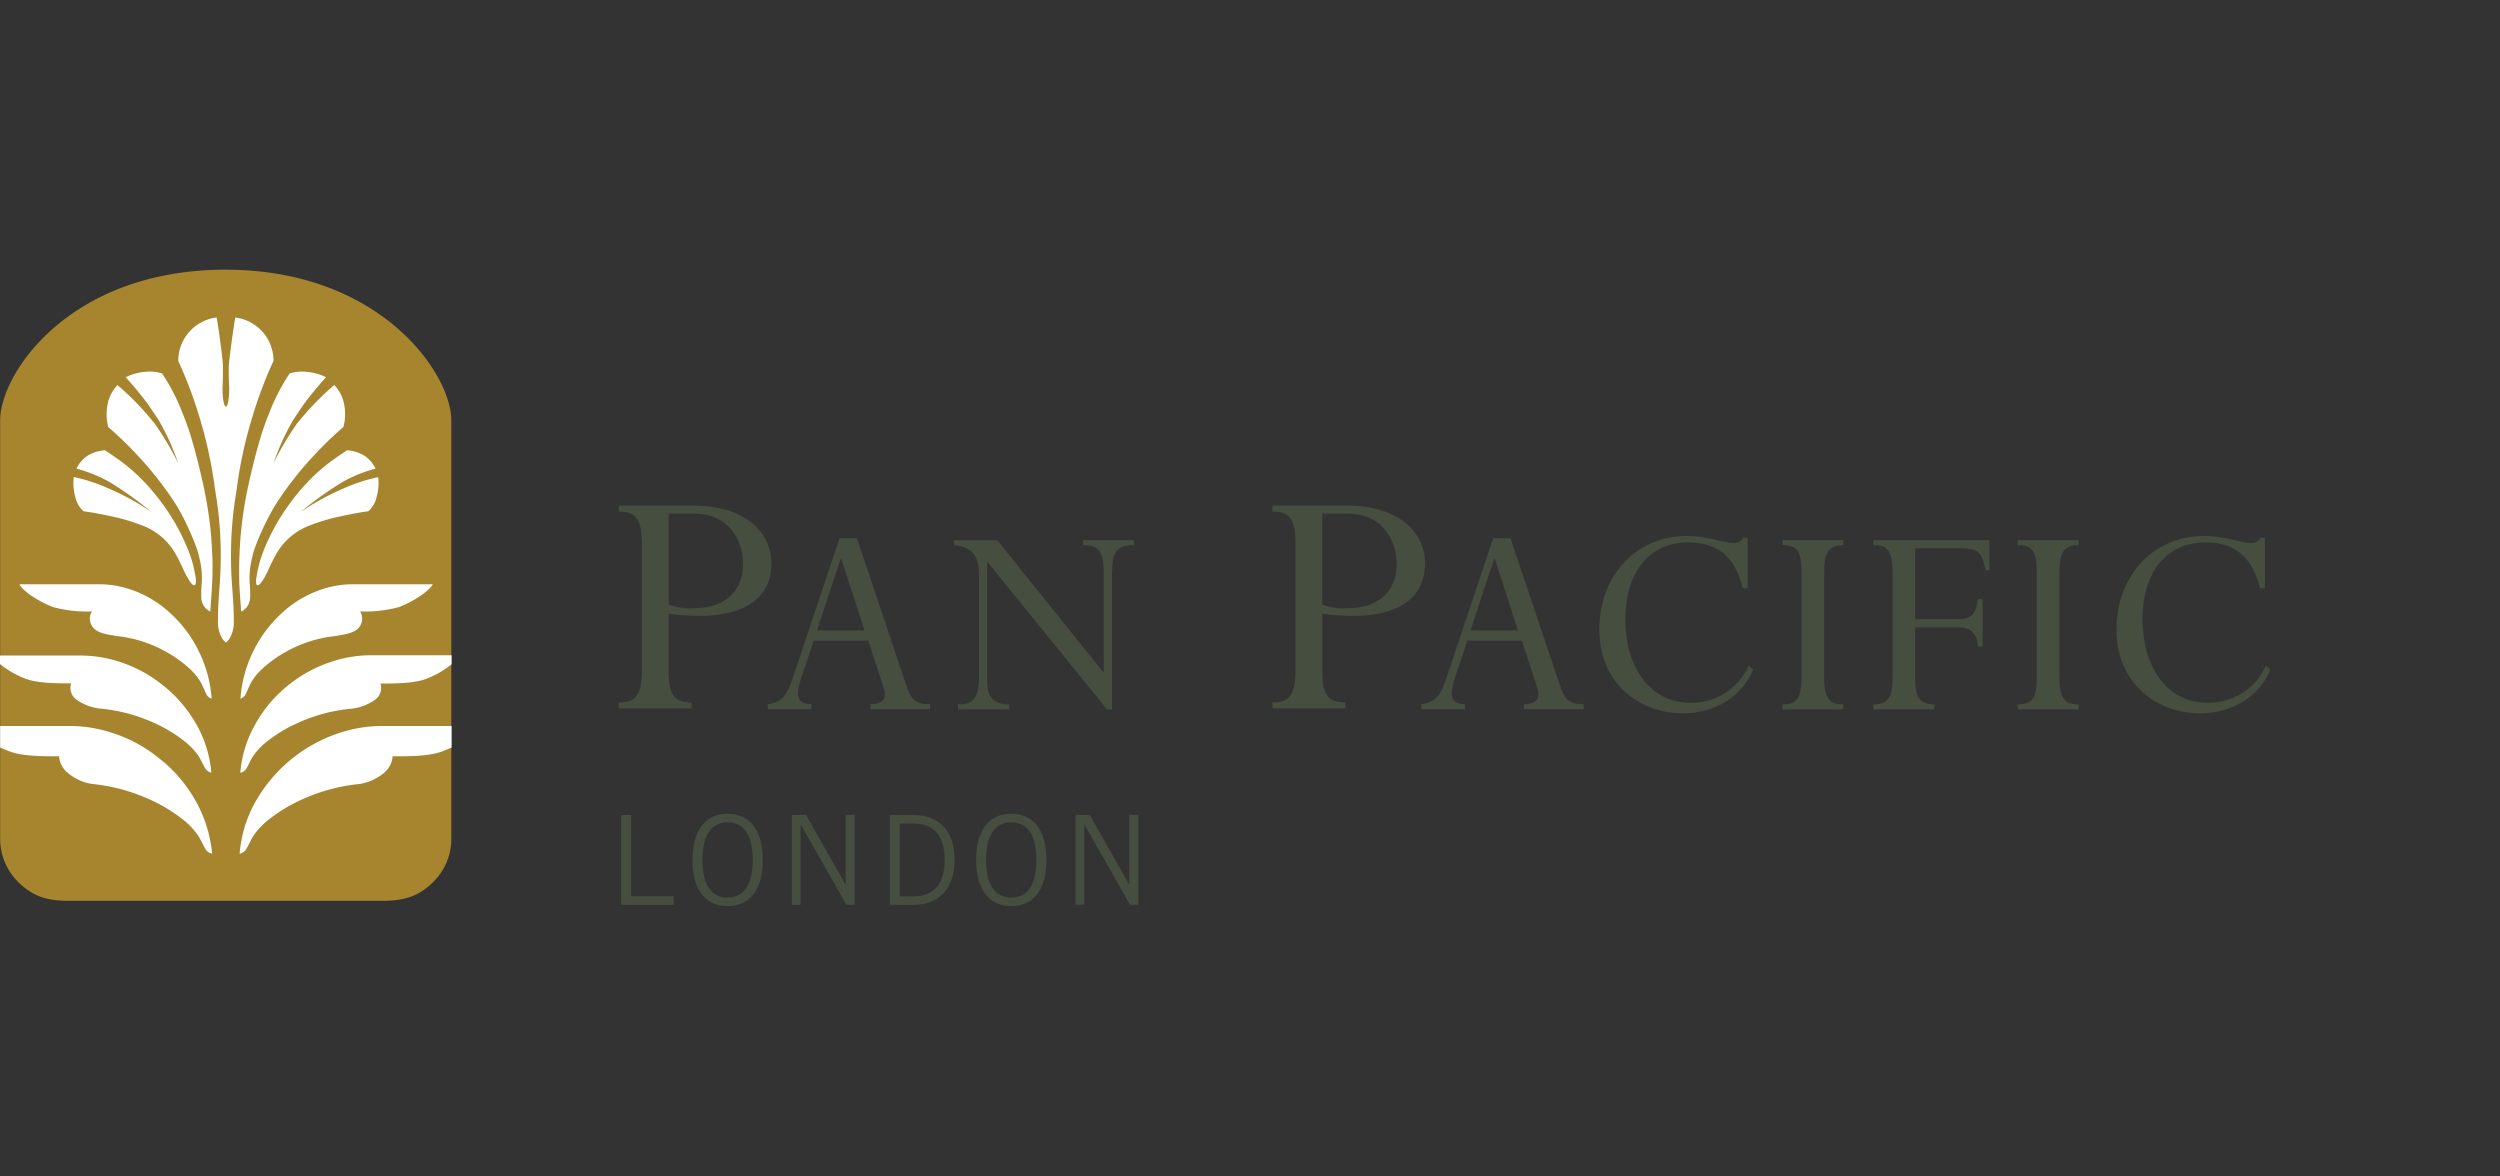
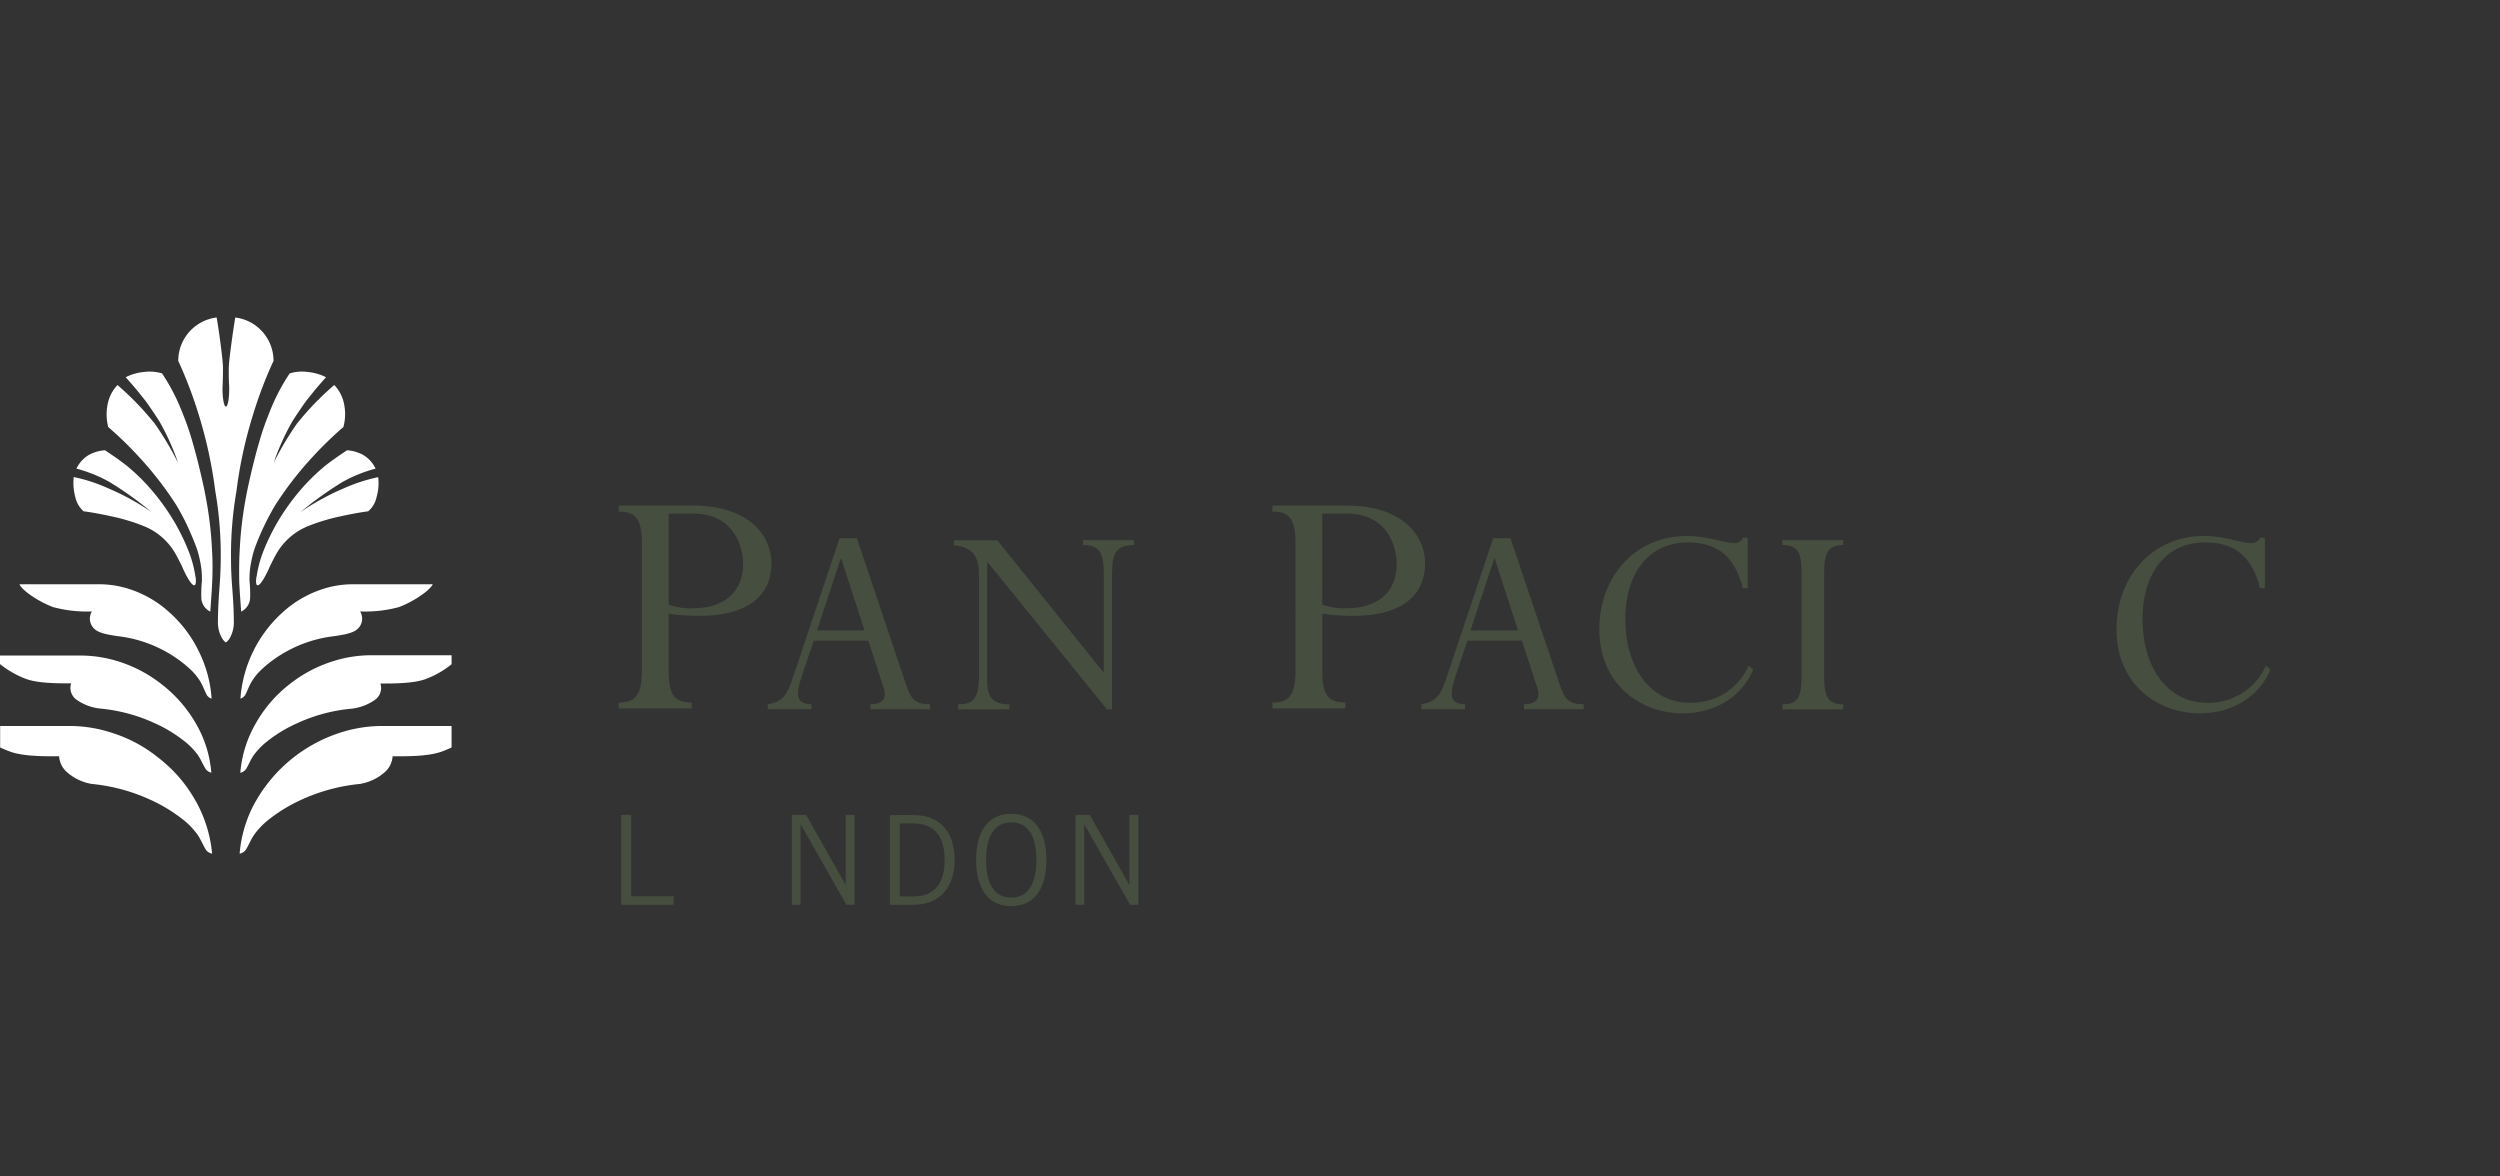
<svg xmlns="http://www.w3.org/2000/svg" id="Group_1382" data-name="Group 1382" width="339.156" height="159.594" viewBox="0 0 339.156 159.594">
  <rect x="0" y="0" width="339.156" height="159.594" fill="#333333" stroke="none" />
  <defs>
    <clipPath id="clip-path">
      <rect id="Rectangle_229" data-name="Rectangle 229" width="339.156" height="159.594" fill="none" />
    </clipPath>
  </defs>
  <g id="Group_1381" data-name="Group 1381" clip-path="url(#clip-path)">
-     <path id="Path_110" data-name="Path 110" d="M.01,38.788V95.743a8.23,8.23,0,0,0,2.434,5.646c2.035,2.055,4.09,2.573,6.962,2.573H51.8c2.873,0,4.927-.519,6.982-2.573a8.23,8.23,0,0,0,2.434-5.646V38.788c0-6.384-9.655-20.448-30.622-20.448C9.426,18.34.01,32.4.01,38.788" transform="translate(0.01 18.247)" fill="#a7852e" />
    <path id="Path_111" data-name="Path 111" d="M18.514,59.524a20.351,20.351,0,0,1,11.211-9.177,18.543,18.543,0,0,1,5.985-.978h9.336v2.913c-.419.2-.9.4-1.337.559-1.875.7-5.087.638-6.663.638a3.142,3.142,0,0,1-1.017,2.115,6.758,6.758,0,0,1-3.411,1.636,24.8,24.8,0,0,0-7.88,2.115,21.32,21.32,0,0,0-4.808,2.972,10.155,10.155,0,0,0-1.6,1.716c-.519.718-.838,1.576-1.2,2.135a1.327,1.327,0,0,1-.838.519,17.271,17.271,0,0,1,2.214-7.162" transform="translate(16.217 49.119)" fill="#fff" />
    <path id="Path_112" data-name="Path 112" d="M18.584,33.679c.359,0,.5-1.835.439-2.952-.04-.479-.06-1.855-.04-2.434.02-.978.658-5.486.878-6.7a5.917,5.917,0,0,1,5.187,5.885,57.324,57.324,0,0,0-2.833,7.481A59.1,59.1,0,0,0,20.021,45.15a50.5,50.5,0,0,0-.738,9.256c0,3.212.359,4.927.379,8.359a4.342,4.342,0,0,1-.439,2.115,2.019,2.019,0,0,1-.638.8,2.019,2.019,0,0,1-.638-.8,4.342,4.342,0,0,1-.439-2.115c.02-3.431.359-5.127.379-8.359a50.5,50.5,0,0,0-.738-9.256,61.032,61.032,0,0,0-2.194-10.194,58.437,58.437,0,0,0-2.833-7.481,5.935,5.935,0,0,1,5.207-5.885c.239,1.217.858,5.725.858,6.7.02.6-.02,1.955-.04,2.434-.08,1.117.1,2.952.439,2.952" transform="translate(12.058 21.48)" fill="#fff" />
    <path id="Path_113" data-name="Path 113" d="M45.007,45.777a12.519,12.519,0,0,1-3.531,2.015c-1.716.638-4.668.6-6.124.6a1.98,1.98,0,0,1-.658,2.155,6.836,6.836,0,0,1-3.411,1.277,22.421,22.421,0,0,0-7.222,1.955,19,19,0,0,0-4.409,2.733A9.877,9.877,0,0,0,18.2,58.066c-.479.658-.758,1.456-1.1,1.955a1.183,1.183,0,0,1-.758.479,15.959,15.959,0,0,1,2.035-6.583A17.738,17.738,0,0,1,23,48.51a18.27,18.27,0,0,1,5.646-3.052,17.188,17.188,0,0,1,5.486-.9H45.007Z" transform="translate(16.257 44.334)" fill="#fff" />
    <path id="Path_114" data-name="Path 114" d="M26.652,53.936A18.058,18.058,0,0,0,22,48.53a18.409,18.409,0,0,0-5.626-3.052,17.219,17.219,0,0,0-5.506-.9H0v1.157a12.8,12.8,0,0,0,3.531,2.015c1.716.638,4.668.6,6.124.6a1.968,1.968,0,0,0,.638,2.155,6.763,6.763,0,0,0,3.411,1.277,22.676,22.676,0,0,1,7.242,1.955,19,19,0,0,1,4.409,2.733,9.878,9.878,0,0,1,1.456,1.556c.459.658.758,1.456,1.1,1.955a1.183,1.183,0,0,0,.758.479,15.765,15.765,0,0,0-2.015-6.523" transform="translate(0 44.354)" fill="#fff" />
    <path id="Path_115" data-name="Path 115" d="M26.522,59.524a19.071,19.071,0,0,0-5.067-5.865,19.088,19.088,0,0,0-6.124-3.312,18.543,18.543,0,0,0-5.985-.978H.01v2.913c.419.2.9.4,1.337.559,1.875.7,5.087.638,6.663.638a3.142,3.142,0,0,0,1.017,2.115,6.758,6.758,0,0,0,3.411,1.636,24.8,24.8,0,0,1,7.88,2.115,21.321,21.321,0,0,1,4.808,2.972,10.155,10.155,0,0,1,1.6,1.716c.519.718.838,1.576,1.2,2.135a1.327,1.327,0,0,0,.838.519,17.89,17.89,0,0,0-2.234-7.162" transform="translate(0.01 49.119)" fill="#fff" />
    <path id="Path_116" data-name="Path 116" d="M37.815,42.842a17.633,17.633,0,0,1-5.227.579,1.886,1.886,0,0,1-.3,2.334c-.658.658-2.055.838-3.172,1.017a17.407,17.407,0,0,0-6.184,1.9,16.925,16.925,0,0,0-3.77,2.673,7.737,7.737,0,0,0-1.237,1.516c-.4.638-.658,1.416-.938,1.915a1.258,1.258,0,0,1-.638.479,17.446,17.446,0,0,1,5.705-11.69,14.738,14.738,0,0,1,4.808-2.952,13.326,13.326,0,0,1,4.708-.878H42.444c-.519,1-2.893,2.474-4.628,3.112" transform="translate(16.267 39.528)" fill="#fff" />
    <path id="Path_117" data-name="Path 117" d="M5.928,42.842a17.565,17.565,0,0,0,5.227.579,1.886,1.886,0,0,0,.3,2.334c.658.658,2.055.838,3.172,1.017a17.407,17.407,0,0,1,6.184,1.9,16.925,16.925,0,0,1,3.77,2.673,7.737,7.737,0,0,1,1.237,1.516c.4.638.658,1.416.938,1.915a1.183,1.183,0,0,0,.638.479,16.916,16.916,0,0,0-1.736-6.424,16.976,16.976,0,0,0-3.97-5.267,14.738,14.738,0,0,0-4.808-2.952,13.326,13.326,0,0,0-4.708-.878H1.32c.479,1,2.873,2.474,4.608,3.112" transform="translate(1.313 39.528)" fill="#fff" />
    <path id="Path_118" data-name="Path 118" d="M21.572,49.948c-.06-1.277-.14-2.534-.3-3.87-.18-1.616-.459-3.332-.878-5.306-.439-1.975-.918-3.99-1.476-5.9a36.946,36.946,0,0,0-1.337-3.89,27.1,27.1,0,0,0-2.813-5.466,5.7,5.7,0,0,0-2.394-.2,6.921,6.921,0,0,0-2.534.718c.519.579,1,1.137,1.476,1.7.579.718,1.1,1.357,1.376,1.736.359.5,1.2,1.736,1.716,2.553a32.181,32.181,0,0,1,2.534,5.626,41.868,41.868,0,0,0-3.152-5.306,3.538,3.538,0,0,0-.279-.339,38.574,38.574,0,0,0-4.788-4.907A5.17,5.17,0,0,0,7.368,29.8a6.874,6.874,0,0,0,.1,2.992,50.312,50.312,0,0,1,4.189,4.07,46.489,46.489,0,0,1,5.087,6.583,32.18,32.18,0,0,1,1.835,3.591c.379.858.718,1.7.978,2.454a16.47,16.47,0,0,1,.539,2.454,12.928,12.928,0,0,1,.08,1.756,17.947,17.947,0,0,0-.08,2.314,2.167,2.167,0,0,0,1.217,1.815c.1-1.436.2-2.693.259-4.01.06-1.357.06-2.733,0-3.87" transform="translate(7.215 25.141)" fill="#fff" />
    <path id="Path_119" data-name="Path 119" d="M16.316,49.948c.06-1.277.14-2.534.3-3.87.18-1.616.459-3.332.878-5.306.439-1.975.918-3.99,1.476-5.9a36.944,36.944,0,0,1,1.337-3.89,27.1,27.1,0,0,1,2.813-5.466,5.7,5.7,0,0,1,2.394-.2,7.034,7.034,0,0,1,2.534.718c-.519.579-1,1.137-1.476,1.7-.579.718-1.1,1.357-1.376,1.736-.359.5-1.2,1.736-1.716,2.553a32.181,32.181,0,0,0-2.534,5.626A41.869,41.869,0,0,1,24.1,32.333a3.538,3.538,0,0,1,.279-.339,38.574,38.574,0,0,1,4.788-4.907A5.17,5.17,0,0,1,30.52,29.8a6.584,6.584,0,0,1-.12,2.992,50.312,50.312,0,0,0-4.189,4.07,46.489,46.489,0,0,0-5.087,6.583,36.233,36.233,0,0,0-1.855,3.591c-.379.858-.718,1.7-.978,2.454a16.47,16.47,0,0,0-.539,2.454,12.928,12.928,0,0,0-.08,1.756,17.946,17.946,0,0,1,.08,2.314,2.167,2.167,0,0,1-1.217,1.815c-.1-1.436-.2-2.693-.259-4.01-.02-1.357-.02-2.733.04-3.87" transform="translate(16.181 25.141)" fill="#fff" />
    <path id="Path_120" data-name="Path 120" d="M21.56,47.756h0a15.9,15.9,0,0,0-.938-3.491,29.451,29.451,0,0,0-1.835-3.79,30.433,30.433,0,0,0-3.132-4.409,26.844,26.844,0,0,0-3.391-3.332c-1.157-.918-2.294-1.656-2.972-2.115a5.3,5.3,0,0,0-2.194.638,4.247,4.247,0,0,0-1.676,1.855A19.074,19.074,0,0,1,9.91,34.929,47.811,47.811,0,0,1,15.6,39a33.993,33.993,0,0,0-5.9-3.232,22.509,22.509,0,0,0-4.648-1.516,7.212,7.212,0,0,0,.219,2.733A3.494,3.494,0,0,0,6.4,38.9c1.217.16,2.573.419,4.01.738a25.645,25.645,0,0,1,4.01,1.217,8.631,8.631,0,0,1,4.449,3.83c.359.638.918,1.756,1.057,2.115,0,0,1.3,2.873,1.656,1.955a2.3,2.3,0,0,0-.02-1" transform="translate(4.952 30.464)" fill="#fff" />
    <path id="Path_121" data-name="Path 121" d="M17.483,47.756h0a15.9,15.9,0,0,1,.938-3.491,29.451,29.451,0,0,1,1.835-3.79,30.432,30.432,0,0,1,3.132-4.409,26.843,26.843,0,0,1,3.391-3.332c1.157-.918,2.294-1.656,2.972-2.115a5.3,5.3,0,0,1,2.194.638,4.247,4.247,0,0,1,1.676,1.855,19.074,19.074,0,0,0-4.489,1.815A47.81,47.81,0,0,0,23.448,39a33.992,33.992,0,0,1,5.9-3.232,22.872,22.872,0,0,1,4.628-1.5,6.732,6.732,0,0,1-.219,2.713A3.494,3.494,0,0,1,32.624,38.9c-1.217.16-2.573.419-4.01.738a26.329,26.329,0,0,0-4.01,1.217,8.712,8.712,0,0,0-4.449,3.83c-.359.638-.918,1.756-1.057,2.115,0,0-1.3,2.873-1.656,1.955a2.644,2.644,0,0,1,.04-1" transform="translate(17.328 30.464)" fill="#fff" />
    <path id="Path_122" data-name="Path 122" d="M48.843,35.477h3.411c5.047,0,6.683,3.95,6.683,6.863,0,3.75-2.593,5.965-6.683,5.965a8.687,8.687,0,0,1-3.411-.479Zm0,13.585a31.707,31.707,0,0,0,4.229.279c6.244,0,9.715-2.553,9.715-7.122,0-3.79-3.072-7.84-10.673-7.84H42.08V35.2c2.314,0,3.132,1.017,3.132,4.369V56.823c0,3.651-1.2,4.269-3.132,4.269v.818h9.895v-.818c-2.314,0-3.132-.958-3.132-4.369Z" transform="translate(41.866 34.205)" fill="#454e3f" fill-rule="evenodd" />
    <path id="Path_123" data-name="Path 123" d="M65.337,49.108H58.893L62.1,39.373h.08Zm2.593,7.78c.519,1.556-.239,2.234-1.8,2.234V59.8h8.1v-.678c-2.035,0-2.593-.638-3.292-2.773L64.3,36.6H61.945L55.621,55.512c-.718,2.115-1.237,3.292-3.411,3.611V59.8h5.925v-.678c-2.394-.04-1.995-1.756-1.237-4.01L58.454,50.5h7.4Z" transform="translate(51.945 36.414)" fill="#454e3f" fill-rule="evenodd" />
    <path id="Path_124" data-name="Path 124" d="M86.335,41.019c0-2.693.718-3.611,2.972-3.611V36.73H82.385v.678c1.995,0,2.813.758,2.813,3.77V54.6h-.1L70.755,36.75H64.87v.678c2.733.239,3.411,1.676,3.411,4.249V55.083c0,3.332-.918,3.93-2.853,3.93v.678h6.962v-.678c-2.075,0-3.012-.838-3.012-3.172v-16.1h.08L85.637,59.692h.678V41.019" transform="translate(64.54 36.543)" fill="#454e3f" />
    <path id="Path_125" data-name="Path 125" d="M93.293,35.477H96.7c5.047,0,6.683,3.95,6.683,6.863,0,3.75-2.593,5.965-6.683,5.965a8.687,8.687,0,0,1-3.411-.479Zm0,13.585a31.707,31.707,0,0,0,4.229.279c6.244,0,9.715-2.553,9.715-7.122,0-3.79-3.072-7.84-10.673-7.84H86.53V35.2c2.314,0,3.132,1.017,3.132,4.369V56.823c0,3.651-1.2,4.269-3.132,4.269v.818h9.895v-.818c-2.314,0-3.132-.958-3.132-4.369v-7.66" transform="translate(86.09 34.205)" fill="#454e3f" fill-rule="evenodd" />
    <path id="Path_126" data-name="Path 126" d="M109.767,49.108h-6.444l3.212-9.735h.08Zm2.613,7.78c.519,1.556-.239,2.234-1.8,2.234V59.8h8.1v-.678c-2.035,0-2.593-.638-3.292-2.773L108.749,36.6H106.4l-6.324,18.912c-.718,2.115-1.237,3.292-3.411,3.611V59.8h5.925v-.678c-2.394-.04-1.995-1.756-1.237-4.01L102.9,50.5h7.4Z" transform="translate(96.169 36.414)" fill="#454e3f" fill-rule="evenodd" />
    <path id="Path_127" data-name="Path 127" d="M128.889,43.532V36.689h-.638a1.257,1.257,0,0,1-1.237.718c-1.357,0-3.531-.958-6.4-.958-6.843,0-11.85,5.366-11.85,12.648,0,7.641,5.765,11.411,11.291,11.411,4.409,0,8.059-2.274,9.576-5.925l-.6-.559a8.463,8.463,0,0,1-8,5.047c-5.167,0-8.738-4.528-8.738-11.411,0-5.885,2.972-10.334,8.5-10.334,3.97,0,6.324,1.875,7.441,6.2Z" transform="translate(108.207 36.265)" fill="#454e3f" />
    <path id="Path_128" data-name="Path 128" d="M126.876,41.059c0-2.773.678-3.651,2.593-3.651V36.73H121.21v.678c1.955,0,2.593.758,2.593,3.651v14.3c0,2.933-.718,3.651-2.593,3.651v.678h8.259v-.678c-1.915,0-2.593-.838-2.593-3.651Z" transform="translate(120.594 36.543)" fill="#454e3f" />
-     <path id="Path_129" data-name="Path 129" d="M133.046,48.58h6.045c1.6,0,2.394.958,2.494,2.593h.638V44.73h-.638c-.2,1.835-.838,2.733-2.573,2.733h-5.965V37.847h5.845c2.474,0,3.172.16,3.73,2.972h.519V36.73H127.4v.678c1.915,0,2.593.758,2.593,3.651v14.3c0,2.853-.678,3.651-2.593,3.651v.678h8.259v-.678c-1.915,0-2.613-.838-2.613-3.651Z" transform="translate(126.753 36.543)" fill="#454e3f" />
-     <path id="Path_130" data-name="Path 130" d="M142.876,41.059c0-2.773.678-3.651,2.593-3.651V36.73H137.21v.678c1.955,0,2.593.758,2.593,3.651v14.3c0,2.933-.718,3.651-2.593,3.651v.678h8.259v-.678c-1.915,0-2.593-.838-2.593-3.651Z" transform="translate(136.513 36.543)" fill="#454e3f" />
    <path id="Path_131" data-name="Path 131" d="M164.059,43.532V36.689h-.638a1.257,1.257,0,0,1-1.237.718c-1.357,0-3.531-.958-6.4-.958-6.843,0-11.85,5.366-11.85,12.648,0,7.641,5.765,11.411,11.291,11.411,4.409,0,8.06-2.274,9.576-5.925l-.6-.559a8.463,8.463,0,0,1-8,5.047c-5.167,0-8.738-4.528-8.738-11.411,0-5.885,2.972-10.334,8.5-10.334,3.97,0,6.324,1.875,7.441,6.2Z" transform="translate(143.199 36.265)" fill="#454e3f" />
    <path id="Path_132" data-name="Path 132" d="M42.24,67.609V55.42H43.6V66.452h5.765v1.157Z" transform="translate(42.025 55.138)" fill="#454e3f" />
-     <path id="Path_133" data-name="Path 133" d="M51.858,55.34c2.992,0,4.768,2.194,4.768,6.264s-1.775,6.264-4.768,6.264S47.09,65.674,47.09,61.6c.02-4.07,1.775-6.264,4.768-6.264m0,11.371c2.135,0,3.411-1.656,3.411-5.107S54.012,56.5,51.858,56.5c-2.135,0-3.411,1.656-3.411,5.107,0,3.471,1.277,5.107,3.411,5.107" transform="translate(46.851 55.059)" fill="#454e3f" />
    <path id="Path_134" data-name="Path 134" d="M53.85,67.609V55.42h1.935L61.092,64.8h.06V55.42h1.217V67.609H61.251L55.067,56.737h-.04V67.609Z" transform="translate(53.576 55.138)" fill="#454e3f" />
    <path id="Path_135" data-name="Path 135" d="M60.52,55.43h3.272c3.312,0,5.506,2.095,5.506,6.085,0,3.571-1.915,6.085-5.566,6.085H60.52V55.43m1.357,11.032h1.815c2.793,0,4.249-1.676,4.249-4.947,0-3.551-1.7-4.947-4.189-4.947h-1.9v9.895Z" transform="translate(60.213 55.148)" fill="#454e3f" />
    <path id="Path_136" data-name="Path 136" d="M71.148,55.34c2.992,0,4.768,2.194,4.768,6.264s-1.775,6.264-4.768,6.264S66.38,65.674,66.38,61.6s1.775-6.264,4.768-6.264m0,11.371c2.135,0,3.411-1.656,3.411-5.107S73.3,56.5,71.148,56.5c-2.135,0-3.411,1.656-3.411,5.107,0,3.471,1.277,5.107,3.411,5.107" transform="translate(66.043 55.059)" fill="#454e3f" />
    <path id="Path_137" data-name="Path 137" d="M73.14,67.609V55.42h1.935L80.382,64.8h.06V55.42h1.217V67.609H80.541L74.357,56.737h-.04V67.609Z" transform="translate(72.768 55.138)" fill="#454e3f" />
  </g>
</svg>